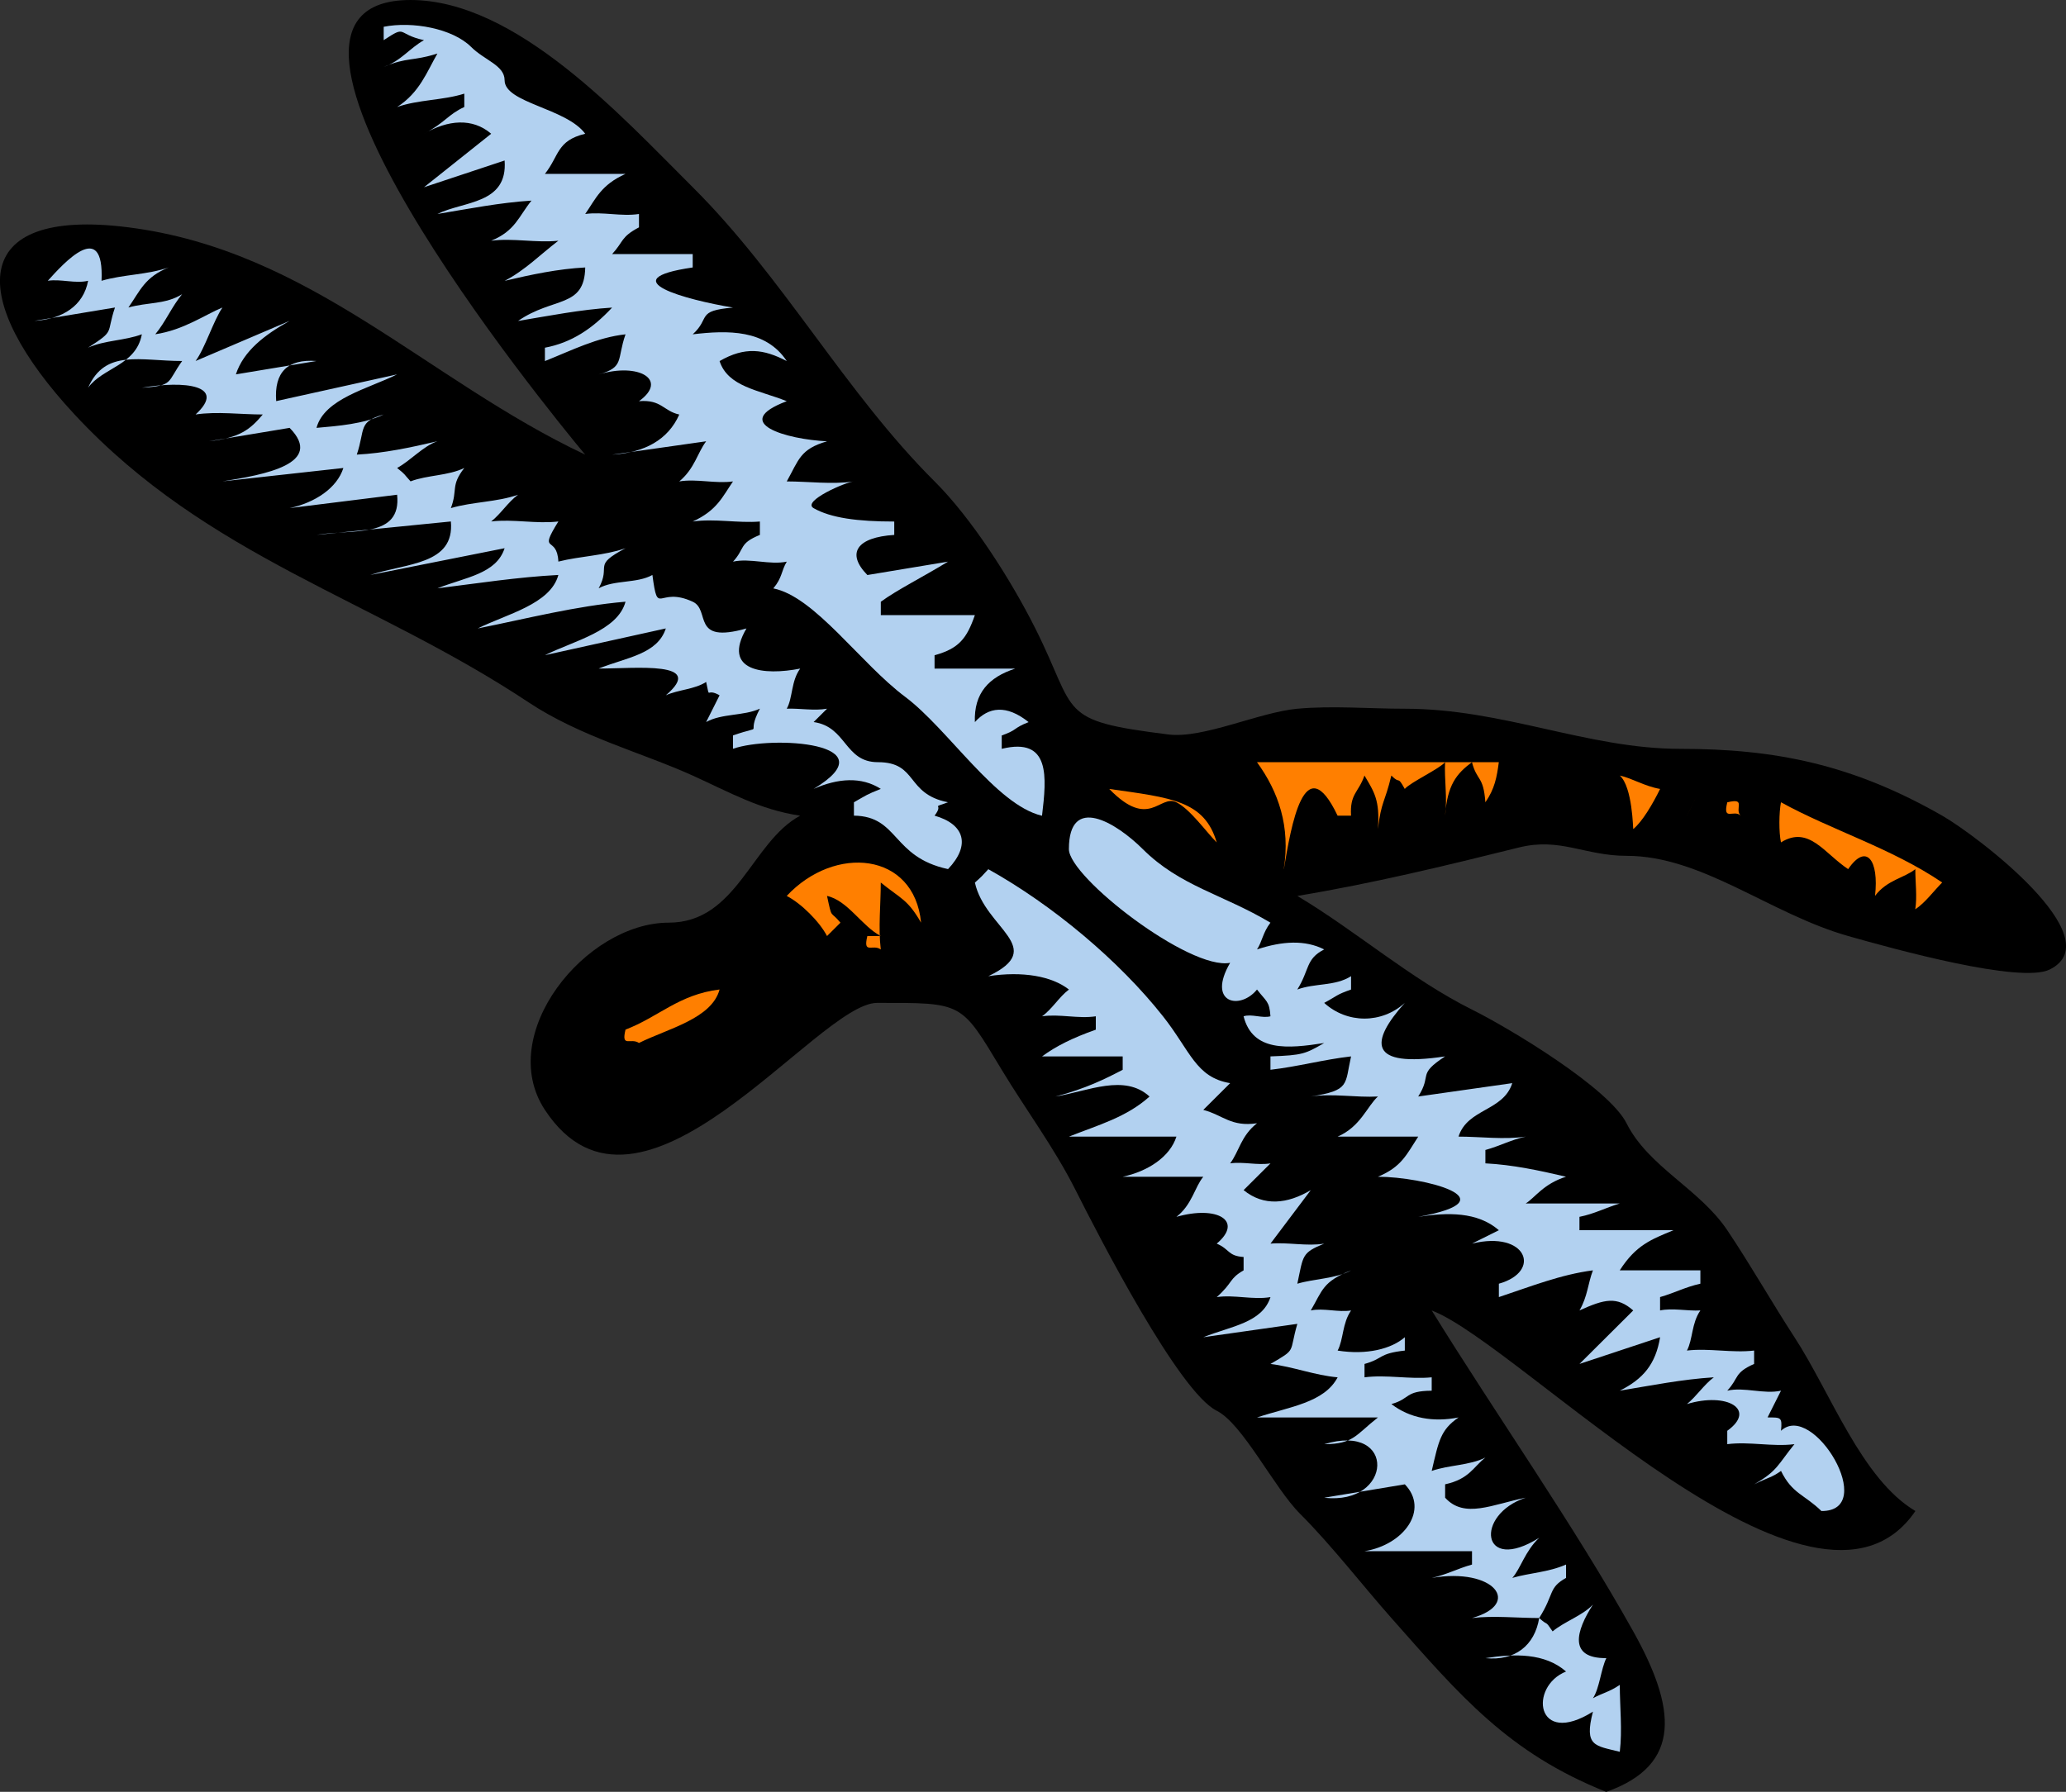
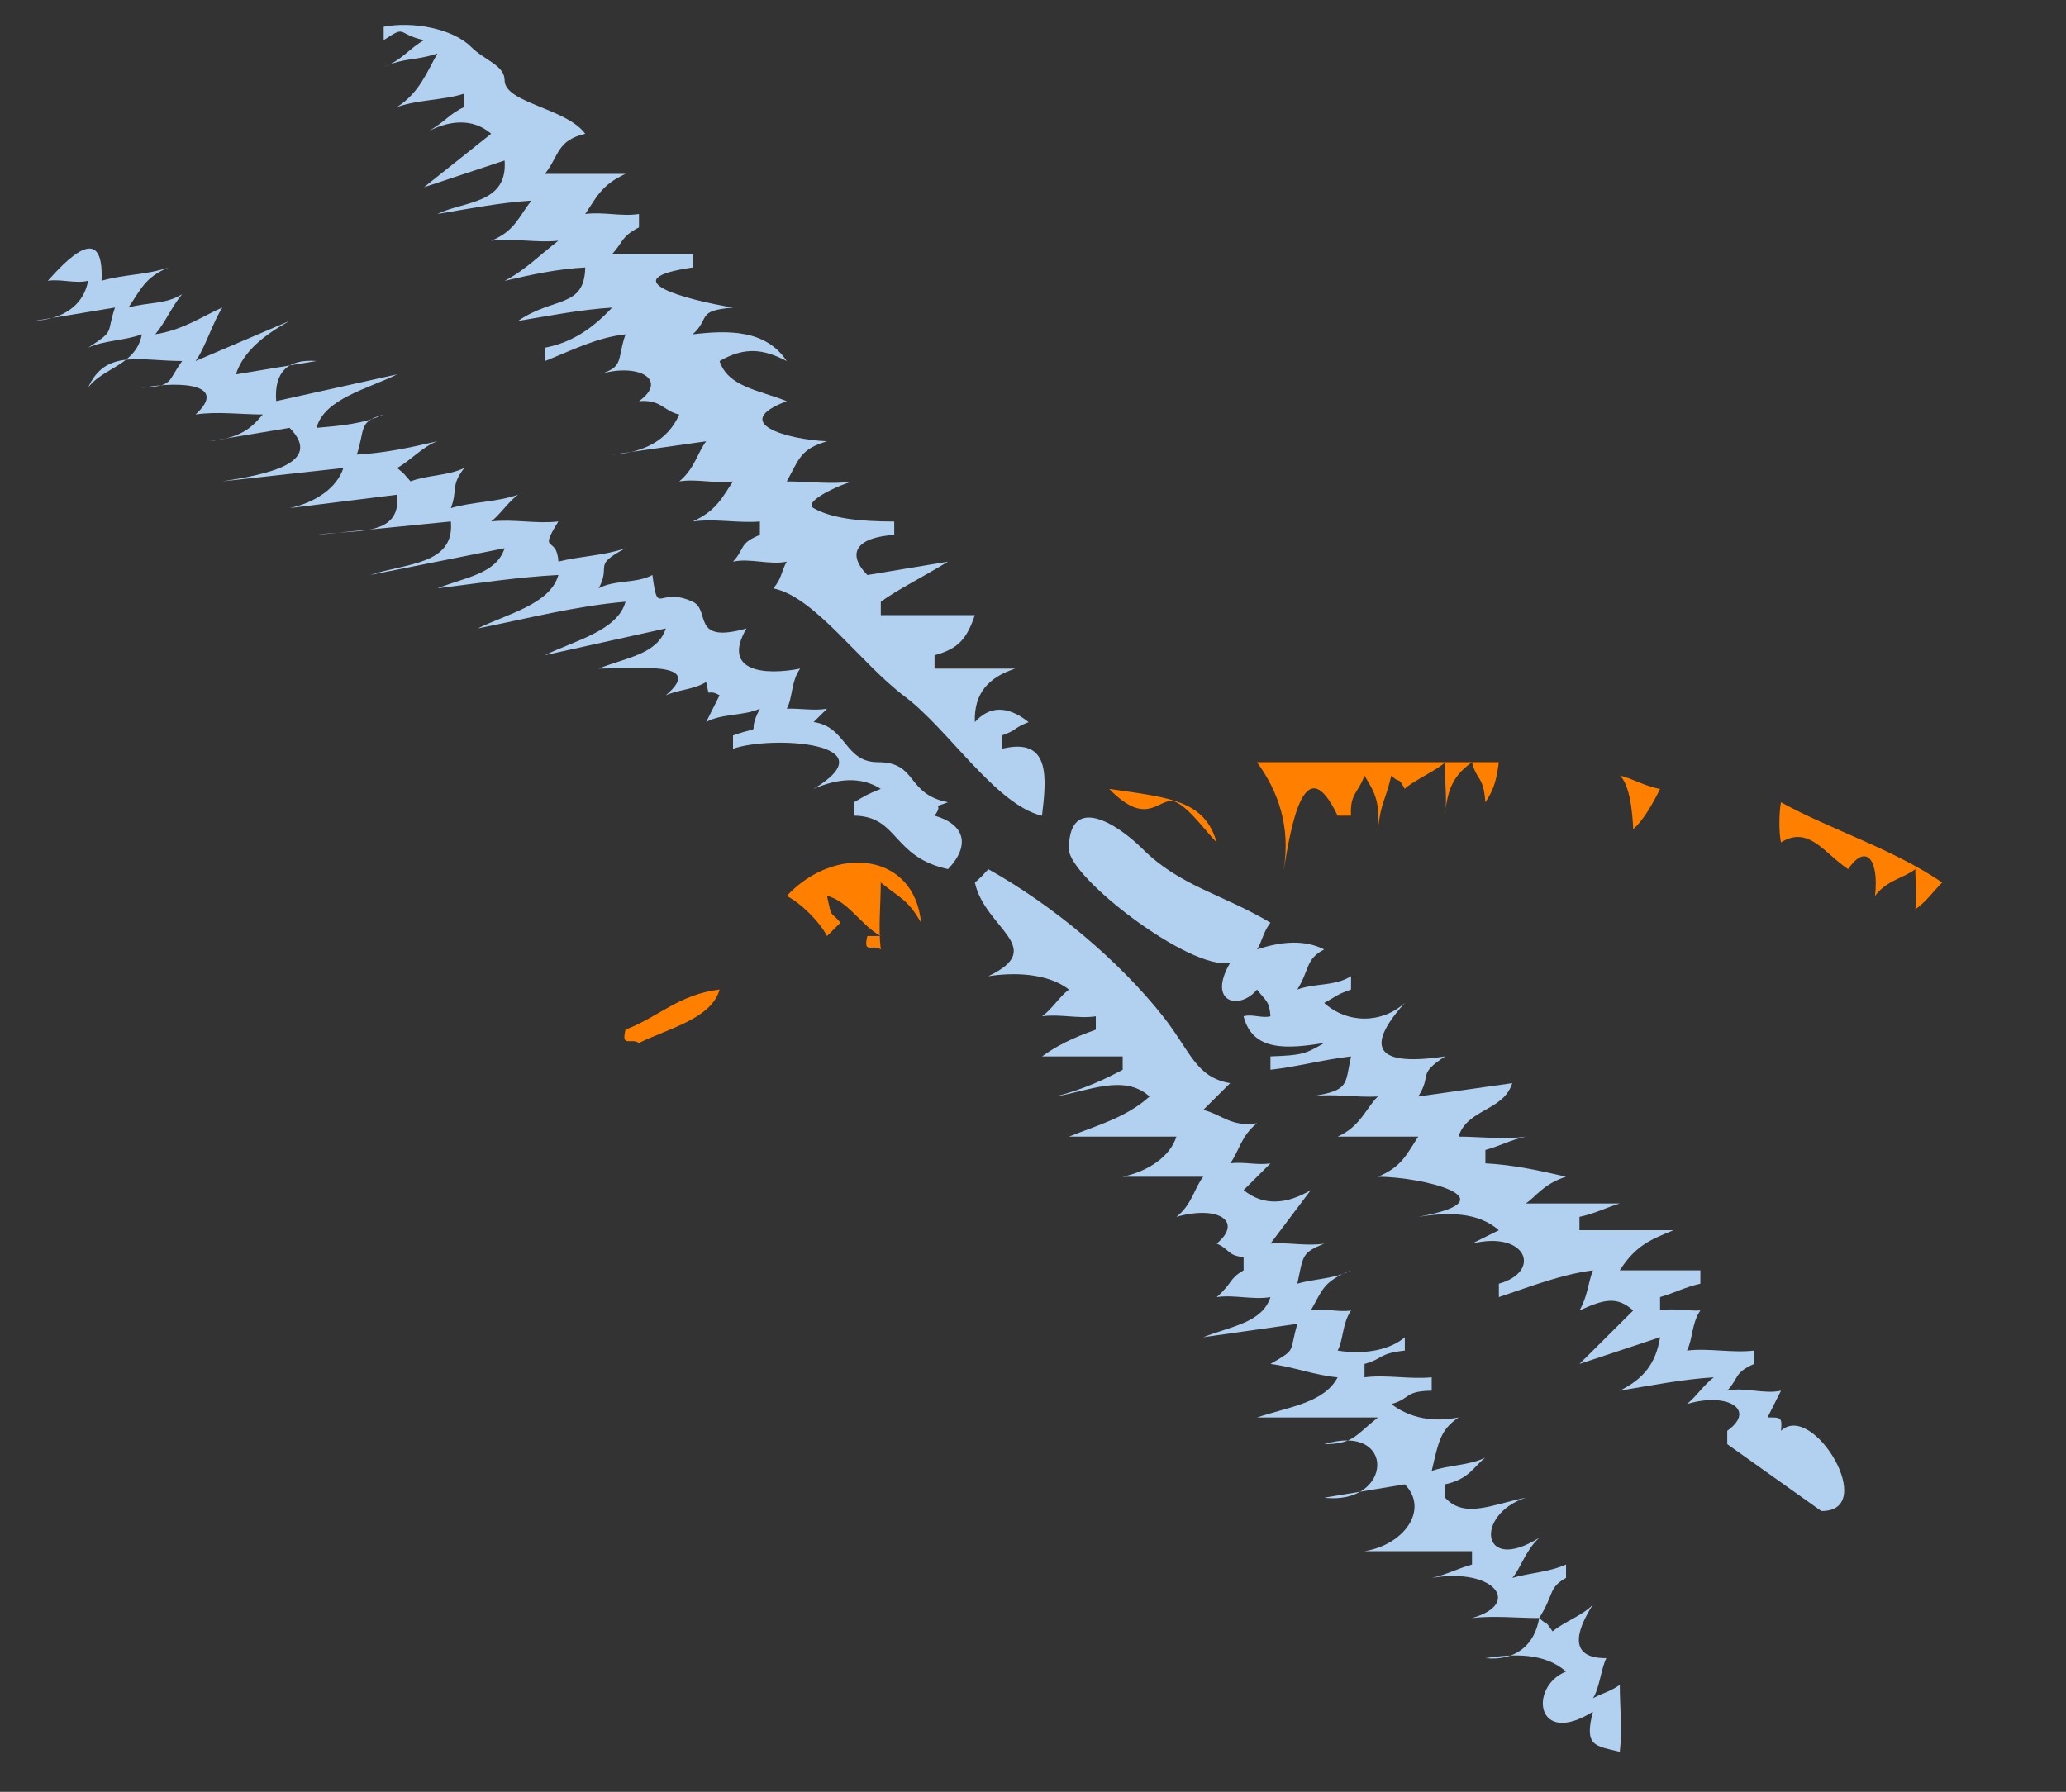
<svg xmlns="http://www.w3.org/2000/svg" enable-background="new 0 0 273.552 237.307" version="1.1" viewBox="0 0 273.55 237.31" xml:space="preserve">
  <rect x="0" y="0" width="273.55" height="237.31" fill="#333333" stroke="none" />
-   <path d="m212.69 237.31c10.168-3.603 9.181-11.19 3.561-21.252-7.911-14.161-18.015-28.477-26.685-42.503 11.869 4.543 50.765 46.041 64.043 26.565-7.115-4.225-11.182-15.6-16.014-23.022-2.957-4.543-5.814-9.585-8.894-14.168-3.706-5.516-10.422-8.36-13.341-14.169-2.347-4.671-15.459-12.563-20.46-15.052-8.093-4.028-15.316-10.39-23.126-15.053 9.943-1.65 19.539-3.978 29.328-6.413 5.498-1.368 8.711 1.101 14.258 1.101 10.025 0 18.978 7.677 29.353 10.624 6.118 1.737 22.827 6.35 26.686 4.43 8.285-4.124-9.66-17.749-14.233-20.367-11.888-6.805-22.123-8.855-34.69-8.855-12.312 0-23.39-5.313-36.468-5.313-4.661 0-9.593-0.422-14.232 0-5.049 0.459-12.451 3.985-17.064 3.411-14.903-1.855-11.947-2.728-17.626-14.037-3.299-6.572-8.464-14.627-13.341-19.481-11.818-11.761-20.035-27.027-32.022-38.96-9.395-9.345-23.372-24.795-37.368-24.795-26.074 0 18.082 54.174 23.126 60.212-21.004-9.914-36.344-27.039-60.484-30.106-21.487-2.73-21.154 9.695-7.115 24.793 17.62 18.948 39.402 24.378 60.09 38.108 6.869 4.559 14.973 6.643 21.741 9.707 4.907 2.221 8.895 4.525 14.232 5.313-6.446 3.464-8.352 14.167-17.394 14.167-11.008 0-22.991 14.775-16.407 24.793 12.59 19.155 36.025-14.167 43.991-14.167 11.414 0 11.053-0.172 16.494 8.855 3.2 5.309 6.956 10.314 9.784 15.938 3.181 6.325 13.682 26.734 18.68 29.221 3.446 1.716 7.599 10.222 11.069 13.678 4.05 4.033 8.409 9.655 12.058 13.771 9.12 10.3 15.44 17.84 28.47 23.04" clip-rule="evenodd" fill-rule="evenodd" />
  <path d="m214.47 232c0.346-2.867 0-5.964 0-8.855-1.392 0.949-2.351 1.097-3.558 1.771 0.87-1.287 1.066-3.883 1.776-5.314-5.057 0.046-4.028-3.599-1.776-7.084-1.442 1.496-3.731 2.209-5.338 3.543-1.11-1.629-0.461-0.573-1.778-1.771 2.034-3.199 1.182-3.99 3.557-5.311v-1.772c-2.354 1.041-4.824 1.095-7.115 1.772 1.106-1.228 1.658-3.518 3.559-5.314-7.754 4.865-8.564-3.078-1.78-5.311-4.374 0.871-8.13 2.836-10.674 0v-1.771c3.232-0.706 3.752-2.341 5.337-3.543-2.128 1.057-4.864 0.976-7.114 1.771 0.935-4.003 1.159-5.429 3.556-7.085-3.335 0.665-6.462 0.104-8.893-1.771 2.562-0.715 1.717-1.734 5.337-1.771v-1.772c-2.931 0.287-5.977-0.379-8.896 0v-1.771c2.559-0.713 1.818-1.388 5.337-1.771v-1.77c-1.771 1.552-5.055 2.385-8.896 1.77 0.788-1.483 0.601-3.612 1.78-5.313-1.717 0.279-3.636-0.357-5.337 0 1.556-2.66 1.559-3.812 5.337-5.312-2.017 1.117-4.892 1.099-7.117 1.77 0.803-3.762 0.554-4.082 3.56-5.311-2.299 0.379-4.791-0.205-7.115 0 1.486-1.976 3.849-5.111 5.336-7.085-3.104 1.845-6.221 2.178-8.896 0 1.187-1.181 2.373-2.362 3.56-3.543-1.736 0.283-3.597-0.25-5.339 0 1.181-1.571 1.426-3.646 3.558-5.313-3.443 0.509-4.494-1.074-7.115-1.771 1.186-1.181 2.372-2.36 3.558-3.541-4.56-0.755-5.263-4.256-8.895-8.854-5.82-7.369-14.603-14.729-23.127-19.48-0.893 0.977-0.781 0.878-1.777 1.771 1.333 6.107 9.707 8.62 1.777 12.397 4.562-0.691 8.419-2e-3 10.673 1.77-1.32 0.995-2.214 2.58-3.558 3.543 2.32-0.34 4.8 0.357 7.117 0v1.771c-3.104 1.1-5.277 2.186-7.117 3.542h10.676v1.771c-2.234 1.171-4.935 2.521-8.896 3.542 4.339-0.72 9.128-3.04 12.451 0-3.059 2.76-6.816 3.775-10.674 5.311h14.233c-0.852 2.679-3.766 4.594-7.115 5.314h10.673c-1.128 1.348-1.475 3.686-3.558 5.313 5.417-1.553 8.914 0.536 5.336 3.543 1.743 0.744 1.464 1.635 3.559 1.771v1.771c-1.973 1.138-1.346 1.575-3.559 3.542 2.316-0.348 4.811 0.395 7.118 0-1.113 3.416-5.188 3.836-8.896 5.313 4.15-0.591 8.302-1.181 12.452-1.771-1.141 3.931-0.026 3.252-3.556 5.312 3.018 0.367 5.856 1.503 8.893 1.771-1.789 3.373-6.328 3.872-10.674 5.314h16.011c-2.976 2.334-3.212 3.521-7.114 3.542 9.638-2.929 9.093 8.153 0 7.086 3.558-0.591 7.115-1.181 10.673-1.771 3.26 3.355-0.112 8.015-5.337 8.853h14.232v1.771c-2.008 0.565-3.289 1.313-5.337 1.772 8.253-1.414 12.037 3.432 5.337 5.311 2.873-0.34 5.999 0 8.895 0-0.596 3.651-3.223 5.71-7.117 5.313 3.854-0.606 7.856-0.692 10.674 1.771-4.944 1.969-4.044 10.084 3.56 5.314-1.21 4.66 0.31 4.49 3.56 5.32" clip-rule="evenodd" fill="#B2D1F0" fill-rule="evenodd" />
-   <path d="m241.15 200.12c7.663 0.071-1.1-14.604-5.337-10.628 0.198-1.887-0.074-1.744-1.778-1.77 0.593-1.181 1.186-2.361 1.778-3.542-2.257 0.506-4.863-0.521-7.116 0 1.602-1.729 0.859-2.343 3.558-3.543v-1.771c-2.924 0.346-5.971-0.346-8.895 0 0.788-1.483 0.6-3.612 1.779-5.313-1.691 0.102-3.671-0.351-5.336 0v-1.77c1.997-0.575 3.293-1.315 5.336-1.772v-1.77h-10.673c2.141-3.344 4.168-4.094 7.114-5.313h-12.451v-1.771c1.963-0.396 3.378-1.166 5.337-1.771h-12.454c1.172-0.714 2.341-2.604 5.337-3.542-3.515-0.826-7.082-1.589-10.674-1.771v-1.771c2.012-0.561 3.287-1.313 5.337-1.771-2.834 0.43-6.024 0-8.896 0 1.189-3.736 5.929-3.345 7.117-7.082-4.151 0.591-8.303 1.181-12.454 1.771 1.896-2.955-0.227-2.827 3.559-5.313-10.248 1.555-9.966-1.913-5.336-7.084-3.053 2.767-7.62 2.768-10.673 0 1.823-0.985 1.556-1.068 3.558-1.771v-1.77c-2.117 1.356-4.785 0.896-7.117 1.77 1.651-2.638 1.079-4.041 3.56-5.312-2.52-1.274-5.514-1.123-8.896 0 0.688-1.032 0.77-2.236 1.781-3.543-6.294-3.759-11.972-4.826-16.902-9.739-3.518-3.505-9.785-7.337-9.785 0 0 3.724 16.002 16.096 21.349 15.054-3.113 5.341 1.295 6.325 3.558 3.54 1.24 1.61 1.641 1.516 1.781 3.543-1.094 0.299-2.482-0.349-3.56 0 1.208 4.717 5.827 4.302 10.675 3.54-2.502 1.431-2.808 1.619-7.115 1.772v1.771c3.586-0.408 7.087-1.364 10.673-1.771-0.849 3.759-0.102 4.49-5.337 5.313 2.878-0.437 5.982 0.16 8.894 0-1.43 1.281-2.281 3.986-5.337 5.311h10.673c-1.544 2.364-2.184 4.002-5.336 5.314 5.943 0 17.95 3.021 5.336 5.313 3.854-0.606 7.856-0.692 10.676 1.771-1.186 0.591-2.372 1.182-3.558 1.772 7.236-1.776 9.313 3.699 3.558 5.311v1.772c4.146-1.376 8.175-2.988 12.453-3.542-0.665 1.74-0.7 3.458-1.779 5.312 3.343-1.524 4.962-1.886 7.116 0l-7.116 7.083 10.674-3.54c-0.585 3.574-2.242 5.532-5.337 7.083 4.15-0.689 8.267-1.507 12.451-1.772-1.324 0.994-2.273 2.495-3.558 3.544 5.295-1.608 9.28 0.711 5.337 3.54v1.772c2.916-0.377 5.977 0.371 8.894 0-2.192 2.688-2.226 3.55-5.336 5.314 2.135-1.031 2.314-0.885 3.559-1.771 1.47 3.02 3.08 3.1 5.36 5.32" clip-rule="evenodd" fill="#B2D1F0" fill-rule="evenodd" />
+   <path d="m241.15 200.12c7.663 0.071-1.1-14.604-5.337-10.628 0.198-1.887-0.074-1.744-1.778-1.77 0.593-1.181 1.186-2.361 1.778-3.542-2.257 0.506-4.863-0.521-7.116 0 1.602-1.729 0.859-2.343 3.558-3.543v-1.771c-2.924 0.346-5.971-0.346-8.895 0 0.788-1.483 0.6-3.612 1.779-5.313-1.691 0.102-3.671-0.351-5.336 0v-1.77c1.997-0.575 3.293-1.315 5.336-1.772v-1.77h-10.673c2.141-3.344 4.168-4.094 7.114-5.313h-12.451v-1.771c1.963-0.396 3.378-1.166 5.337-1.771h-12.454c1.172-0.714 2.341-2.604 5.337-3.542-3.515-0.826-7.082-1.589-10.674-1.771v-1.771c2.012-0.561 3.287-1.313 5.337-1.771-2.834 0.43-6.024 0-8.896 0 1.189-3.736 5.929-3.345 7.117-7.082-4.151 0.591-8.303 1.181-12.454 1.771 1.896-2.955-0.227-2.827 3.559-5.313-10.248 1.555-9.966-1.913-5.336-7.084-3.053 2.767-7.62 2.768-10.673 0 1.823-0.985 1.556-1.068 3.558-1.771v-1.77c-2.117 1.356-4.785 0.896-7.117 1.77 1.651-2.638 1.079-4.041 3.56-5.312-2.52-1.274-5.514-1.123-8.896 0 0.688-1.032 0.77-2.236 1.781-3.543-6.294-3.759-11.972-4.826-16.902-9.739-3.518-3.505-9.785-7.337-9.785 0 0 3.724 16.002 16.096 21.349 15.054-3.113 5.341 1.295 6.325 3.558 3.54 1.24 1.61 1.641 1.516 1.781 3.543-1.094 0.299-2.482-0.349-3.56 0 1.208 4.717 5.827 4.302 10.675 3.54-2.502 1.431-2.808 1.619-7.115 1.772v1.771c3.586-0.408 7.087-1.364 10.673-1.771-0.849 3.759-0.102 4.49-5.337 5.313 2.878-0.437 5.982 0.16 8.894 0-1.43 1.281-2.281 3.986-5.337 5.311h10.673c-1.544 2.364-2.184 4.002-5.336 5.314 5.943 0 17.95 3.021 5.336 5.313 3.854-0.606 7.856-0.692 10.676 1.771-1.186 0.591-2.372 1.182-3.558 1.772 7.236-1.776 9.313 3.699 3.558 5.311v1.772c4.146-1.376 8.175-2.988 12.453-3.542-0.665 1.74-0.7 3.458-1.779 5.312 3.343-1.524 4.962-1.886 7.116 0l-7.116 7.083 10.674-3.54c-0.585 3.574-2.242 5.532-5.337 7.083 4.15-0.689 8.267-1.507 12.451-1.772-1.324 0.994-2.273 2.495-3.558 3.544 5.295-1.608 9.28 0.711 5.337 3.54v1.772" clip-rule="evenodd" fill="#B2D1F0" fill-rule="evenodd" />
  <path d="m84.603 138.13c3.818-1.9 9.632-3.204 10.673-7.083-5.387 0.654-8.08 3.643-12.454 5.313-0.599 2.46 0.677 1.03 1.781 1.77" clip-rule="evenodd" fill="#FF7F00" fill-rule="evenodd" />
  <path d="m116.62 125.74c-0.345-2.868 0-5.964 0-8.855 2.704 2.186 3.552 2.216 5.336 5.313-0.906-9.382-11.454-10.337-17.789-3.541 1.937 1.007 4.323 3.382 5.337 5.312 0.593-0.59 1.186-1.181 1.778-1.771-1.406-1.696-1.089-0.324-1.778-3.541 2.756 0.609 4.615 4.014 7.115 5.312h-1.778c-0.6 2.5 0.72 1 1.78 1.78" clip-rule="evenodd" fill="#FF7F00" fill-rule="evenodd" />
  <path d="m253.6 120.42c1.295-0.84 2.459-2.45 3.557-3.543-6.684-4.54-14.701-6.956-21.348-10.626-0.262 1.38-0.291 3.941 0 5.314 3.688-2.288 5.731 1.455 8.896 3.542 2.41-3.521 4.1-1.196 3.559 3.542 1.609-2.131 3.879-2.362 5.337-3.542-0.01 1.71 0.26 3.65-0.01 5.32" clip-rule="evenodd" fill="#FF7F00" fill-rule="evenodd" />
  <path d="m169.99 115.11c0.941-5.625 2.719-16.314 7.115-7.084h1.78c-0.165-2.932 0.965-3.001 1.778-5.313 1.267 2.153 2.069 3.239 1.778 7.083 0.463-3.765 0.907-3.423 1.78-7.083 1.26 1.273 0.721-0.131 1.778 1.772 0.771-0.891 4.582-2.649 5.336-3.543-0.112 2.318 0.322 4.789 0 7.084 0.301-4.04 1.476-5.533 3.56-7.084 0.676 2.58 1.512 1.739 1.777 5.313 1.238-1.785 1.516-3.324 1.78-5.313h-32.022c2.87 3.95 4.44 8.54 3.55 14.16" clip-rule="evenodd" fill="#FF7F00" fill-rule="evenodd" />
  <path d="m125.52 115.11c3.058-3.214 2.159-5.968-1.778-7.084 1.343-1.759-0.717-0.889 1.778-1.771-5.654-1.121-3.941-5.313-9.29-5.313-4.433 0-4.11-4.697-8.501-5.313l1.78-1.771c-1.706 0.305-3.599-0.065-5.337 0 0.806-1.442 0.558-3.644 1.778-5.313-4.767 0.95-10.431 0.374-7.115-5.314-7.418 2.1-4.691-2.423-7.117-3.541-4.629-2.131-4.577 2.161-5.337-3.543-2.055 1.154-5.059 0.618-7.114 1.771 1.723-3.158-0.944-2.919 3.555-5.313-2.805 0.986-6.005 1.041-8.892 1.771-0.171-3.608-2.748-0.881 0-5.313-2.923 0.35-5.973-0.35-8.896 0 1.299-1.028 2.226-2.562 3.559-3.542-2.822 0.992-6.024 0.923-8.896 1.771 0.936-2.461-0.068-2.941 1.778-5.313-2.149 1.044-4.874 0.92-7.115 1.772-1.018-1.103-0.538-0.772-1.78-1.772 1.808-0.987 3.405-2.866 5.336-3.542-3.515 0.827-7.082 1.589-10.674 1.771 1.137-3.391 0.14-4.355 3.559-5.313-2.66 1.261-6.004 1.516-8.896 1.771 1.042-3.878 6.856-5.183 10.674-7.084-5.337 1.181-10.674 2.362-16.011 3.542-0.289-3.828 1.505-5.607 5.336-5.313-3.558 0.59-7.116 1.18-10.673 1.77 1.013-3.119 3.843-5.26 7.115-7.084-4.15 1.771-8.301 3.542-12.451 5.314 1.226-1.635 2.381-5.386 3.559-7.084-2.329 0.959-5.163 2.991-8.895 3.542 1.36-1.625 2.198-3.688 3.559-5.313-2.141 1.373-4.636 1.06-7.117 1.771 1.585-2.284 2.172-4.021 5.337-5.313-2.821 0.992-6.023 0.923-8.894 1.772 0.364-8.305-4.99-2.356-7.117 0 1.715-0.271 3.657 0.41 5.337 0-0.609 3.302-3.361 5.074-7.115 5.312 3.558-0.59 7.116-1.18 10.673-1.77-1.208 3.558 0.088 2.967-3.558 5.313 2.195-0.988 4.862-0.915 7.117-1.771-0.766 4.149-5.226 4.42-7.117 7.083 2.262-5.16 6.913-3.542 12.454-3.542-2.044 2.827-1.077 3.273-5.337 3.542 5.662-0.971 11.319-0.327 7.115 3.542 2.833-0.43 6.023 0 8.895 0-1.66 1.976-3.032 3.091-7.117 3.542 3.558-0.59 7.116-1.181 10.673-1.771 4.654 4.744-3.317 6.209-8.893 7.085 5.337-0.591 10.673-1.181 16.01-1.772-0.852 2.679-3.767 4.593-7.118 5.313 4.744-0.59 9.489-1.181 14.233-1.771 0.611 5.834-5.905 4.522-10.674 5.314 5.93-0.591 11.861-1.181 17.791-1.772 0.523 5.76-5.923 5.507-10.673 7.084 5.93-1.181 11.859-2.361 17.789-3.542-1.111 3.419-5.187 3.836-8.896 5.313 5.33-0.664 10.657-1.494 16.013-1.771-1.042 3.879-6.855 5.183-10.674 7.083 6.482-1.29 13-2.985 19.566-3.541-1.043 3.877-6.855 5.183-10.673 7.083 5.336-1.181 10.673-2.362 16.01-3.543-1.11 3.418-5.184 3.837-8.892 5.314 4.922 0 14.295-1.051 8.892 3.542 1.646-0.747 3.839-0.784 5.339-1.771 0.558 2.526-0.096 0.697 1.778 1.771-0.593 1.181-1.185 2.361-1.778 3.542 2.059-1.156 4.958-0.784 7.115-1.771-2.055 3.907 0.995 1.961-3.558 3.542v1.77c5.109-1.794 20.89-0.83 10.673 5.314 3.198-1.411 6.318-1.659 8.896 0-1.93 0.765-1.789 0.769-3.559 1.77v1.771c5.97 0.08 5 5.48 12.46 7.08" clip-rule="evenodd" fill="#B2D1F0" fill-rule="evenodd" />
  <path d="m161.1 111.57c-1.622-5.546-6.056-5.922-14.232-7.083 5.32 5.472 6.661 0.668 8.896 1.77 1.82 0.9 3.98 3.97 5.33 5.31" clip-rule="evenodd" fill="#FF7F00" fill-rule="evenodd" />
-   <path d="m166.44 111.57" clip-rule="evenodd" fill="#FF7F00" fill-rule="evenodd" />
  <path d="m216.25 109.8c1.193-0.958 2.575-3.313 3.558-5.312-2.124-0.375-3.672-1.411-5.337-1.772 1.7 1.5 1.75 7.19 1.78 7.08" clip-rule="evenodd" fill="#FF7F00" fill-rule="evenodd" />
-   <path d="m223.36 108.03c0.593-1.18 1.187-2.361 1.779-3.541-0.59 1.18-1.19 2.36-1.78 3.54" clip-rule="evenodd" fill="#FF7F00" fill-rule="evenodd" />
-   <path d="m230.48 108.03c-0.894-0.889 0.831-2.411-1.779-1.771-0.64 2.6 0.88 0.88 1.78 1.77" clip-rule="evenodd" fill="#FF7F00" fill-rule="evenodd" />
  <path d="m137.97 108.03c0.607-5.106 1.149-10.445-5.336-8.855v-1.77c2.171-0.772 1.426-0.926 3.558-1.771-2.951-2.36-5.317-2.005-7.114 0-0.138-3.839 1.84-5.943 5.336-7.083h-10.673v-1.771c3.254-0.894 4.272-2.25 5.337-5.313h-12.454v-1.77c2.12-1.562 5.562-3.273 8.895-5.313-3.558 0.59-7.116 1.18-10.673 1.771-2.848-2.903-1.383-5.001 3.558-5.312v-1.772c-4.841 0-8.399-0.472-10.675-1.771-1.618-0.923 4.328-3.493 5.336-3.541-2.833 0.43-6.022 0-8.893 0 1.604-2.865 1.751-4.278 5.337-5.314-5.338-0.25-12.979-2.428-5.337-5.313-3.708-1.477-7.783-1.896-8.896-5.313 3.354-1.935 5.826-1.599 8.896 0-2.782-4.208-7.811-4.092-12.454-3.542 2.412-2.182 0.378-3.117 5.337-3.542-6.171-1.024-16.284-3.725-5.337-5.313v-1.771h-10.673c1.542-1.663 1.128-2.265 3.559-3.541v-1.771c-2.315 0.362-4.796-0.322-7.117 0 1.402-2.034 2.093-3.85 5.336-5.312h-10.673c1.909-2.403 1.535-4.395 5.337-5.314-2.509-3.409-10.673-4.068-10.673-7.083 0-1.985-2.63-2.62-4.447-4.427-2.449-2.436-7.771-3.412-11.564-2.657v1.771c3.152-2.076 1.624-0.803 5.337 0-1.899 1.053-3.059 2.771-5.337 3.542 3.14-1.325 3.838-0.723 7.115-1.771-1.376 2.375-2.341 5.165-5.336 7.083 2.825-0.993 6.038-0.867 8.895-1.771v1.771c-2.149 0.983-2.514 2.051-5.337 3.542 3.161-1.848 6.43-2.128 8.895 0-2.965 2.361-5.93 4.723-8.895 7.084 3.558-1.181 7.116-2.361 10.674-3.542 0.438 5.822-5.45 5.361-8.896 7.083 4.151-0.689 8.268-1.506 12.454-1.771-1.696 2.097-2.149 4.014-5.337 5.314 2.92-0.377 5.965 0.307 8.896 0-2.364 1.793-4.397 3.909-7.117 5.313 3.515-0.827 7.082-1.589 10.673-1.772-0.095 5.428-4.22 3.84-8.893 7.083 4.15-0.688 8.266-1.504 12.451-1.77-2.625 2.815-5.394 4.657-8.895 5.313v1.771c3.555-1.416 6.917-3.138 10.673-3.542-1.184 3.376-0.107 4.345-3.555 5.312 5.297-1.609 9.275 0.713 5.336 3.542 3.006-0.238 3.211 1.301 5.337 1.771-1.494 3.355-4.589 5.034-8.896 5.313 4.151-0.59 8.303-1.181 12.454-1.771-1.174 1.563-1.513 3.6-3.559 5.314 2.311-0.38 4.795 0.33 7.115 0-1.404 2.039-2.103 3.833-5.337 5.312 2.902-0.423 5.966 0.236 8.896 0v1.772c-2.819 1.142-1.938 1.793-3.558 3.542 2.267-0.5 4.844 0.473 7.117 0-0.748 1.25-0.574 2.103-1.78 3.542 5.496 1.092 11.544 9.946 17.463 14.365 5.69 4.271 12.01 14.289 18.08 15.739" clip-rule="evenodd" fill="#B2D1F0" fill-rule="evenodd" />
  <path d="m210.91 106.26v-3.542 3.54" clip-rule="evenodd" fill="#FF7F00" fill-rule="evenodd" />
-   <path d="m202.01 104.49" clip-rule="evenodd" fill="#FF7F00" fill-rule="evenodd" />
  <path d="m89.94 97.402" clip-rule="evenodd" fill="#fff" fill-rule="evenodd" />
</svg>